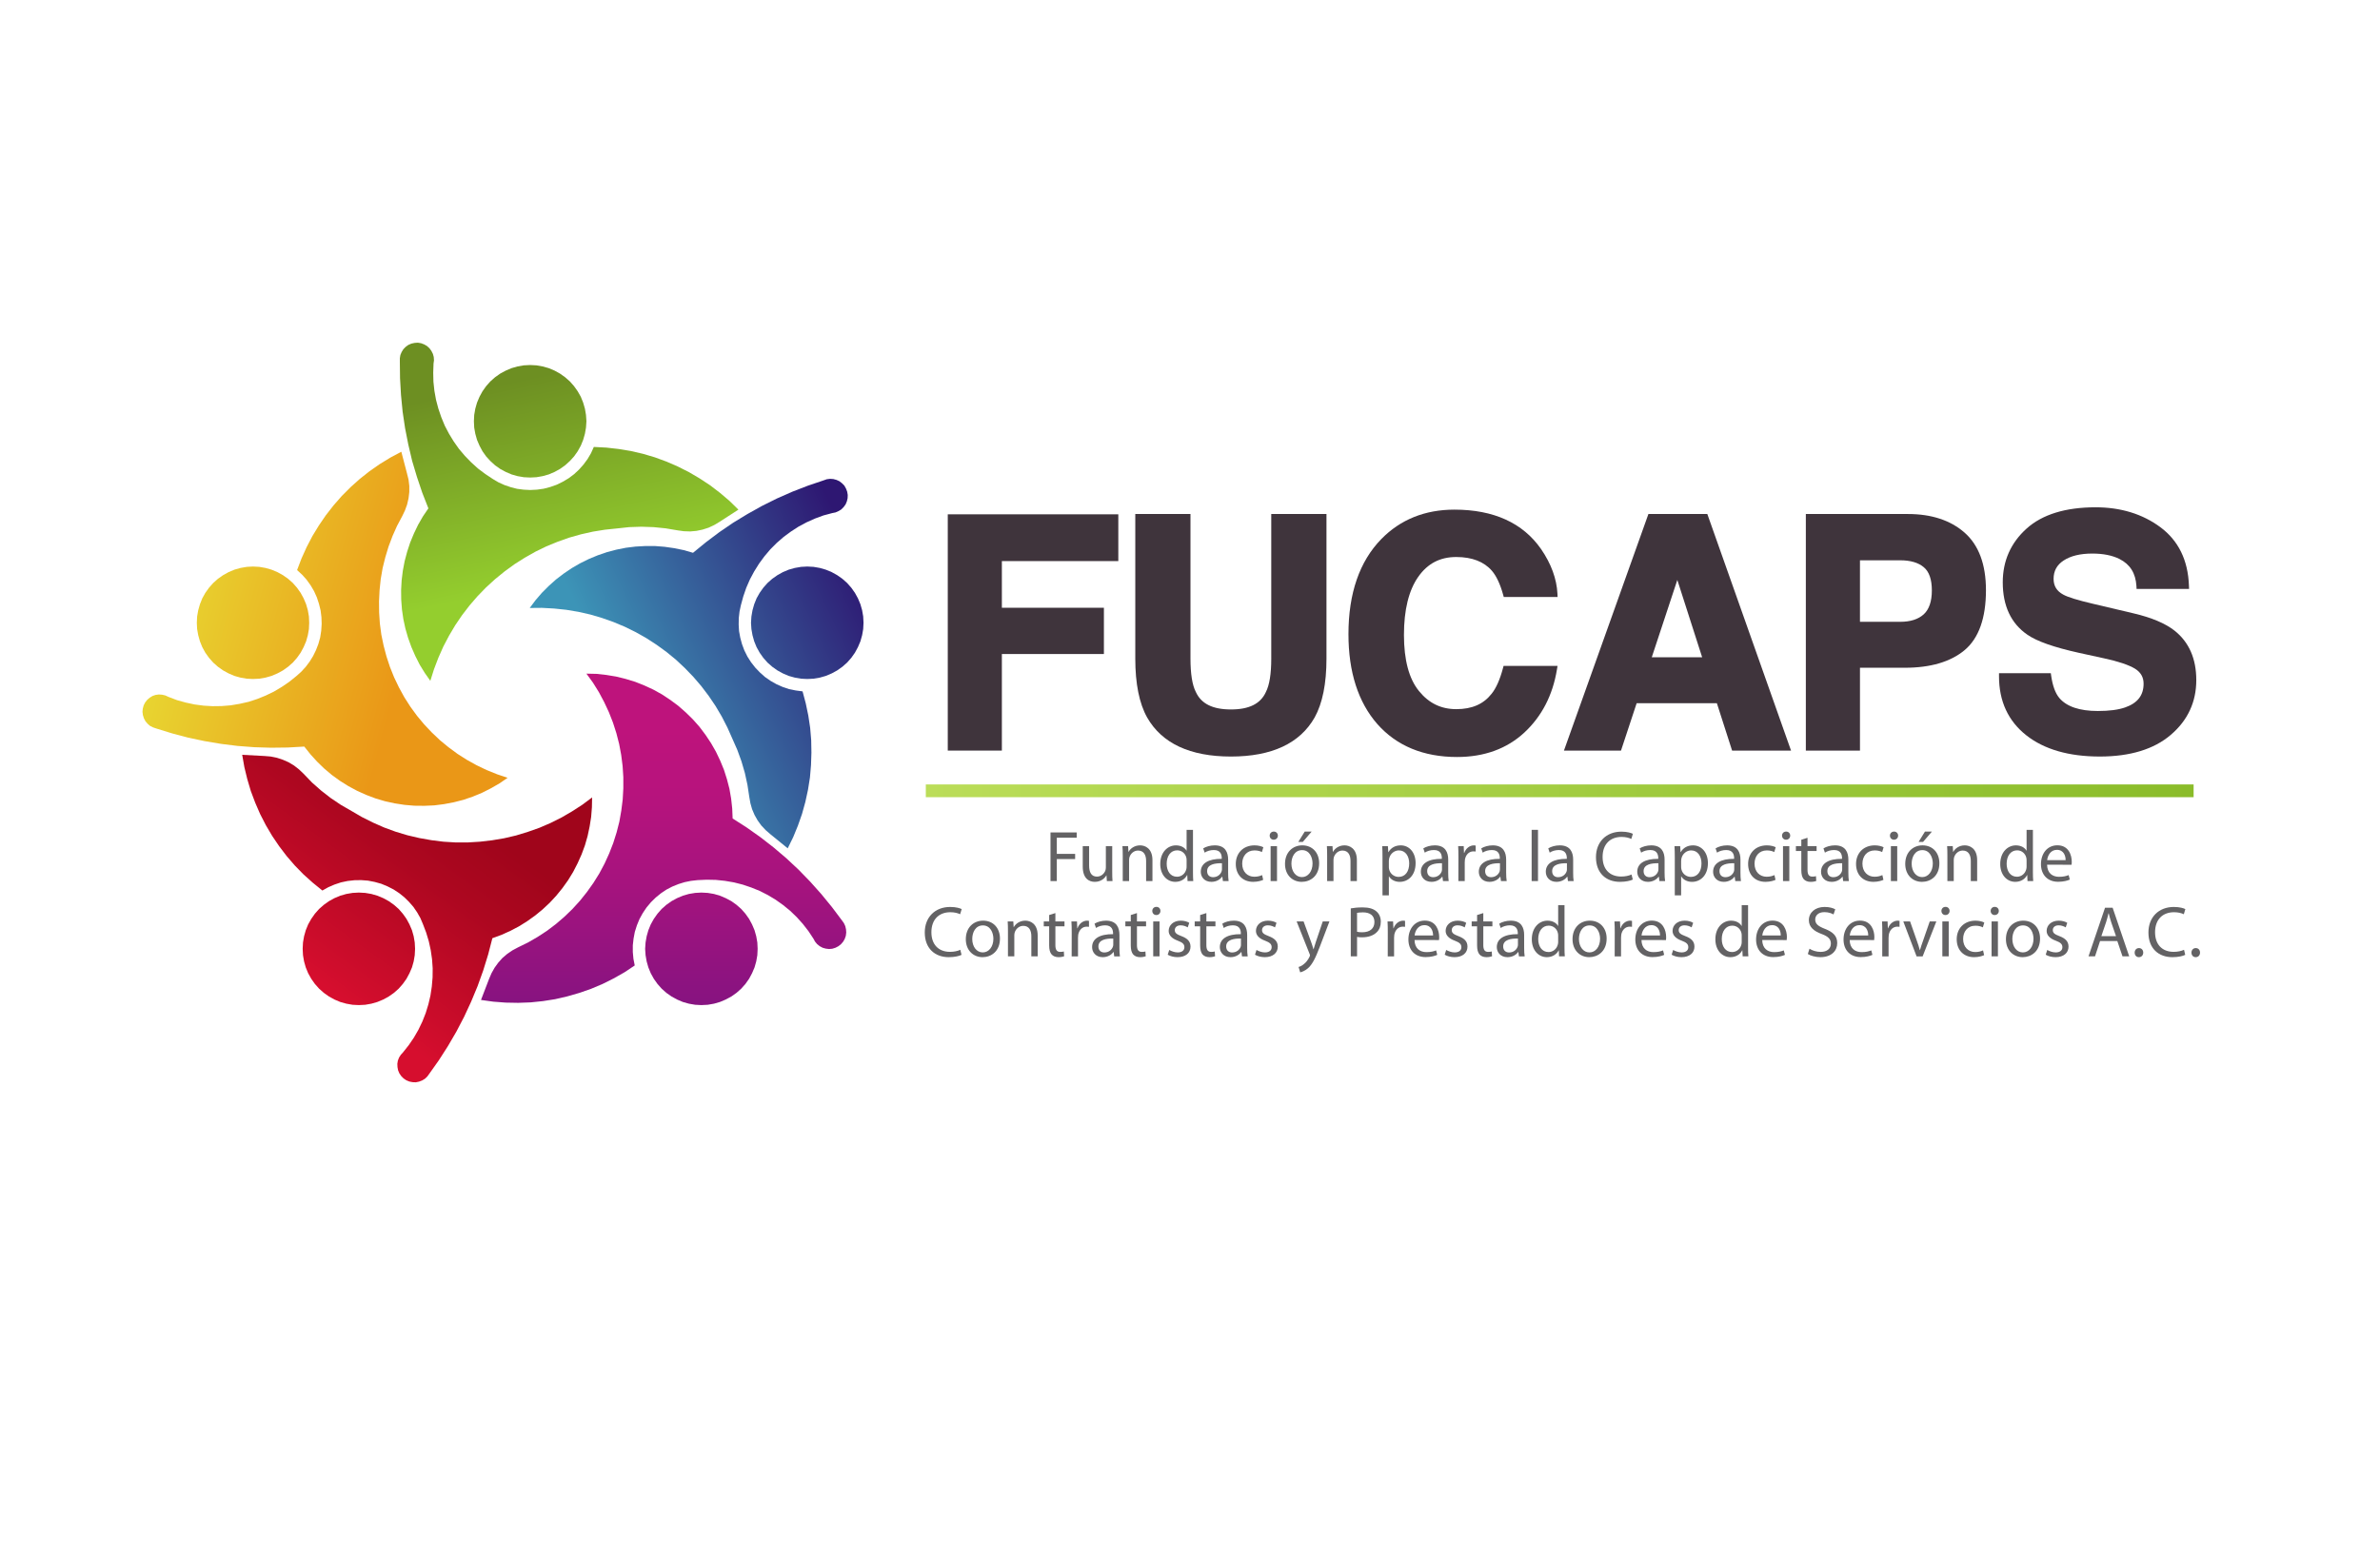
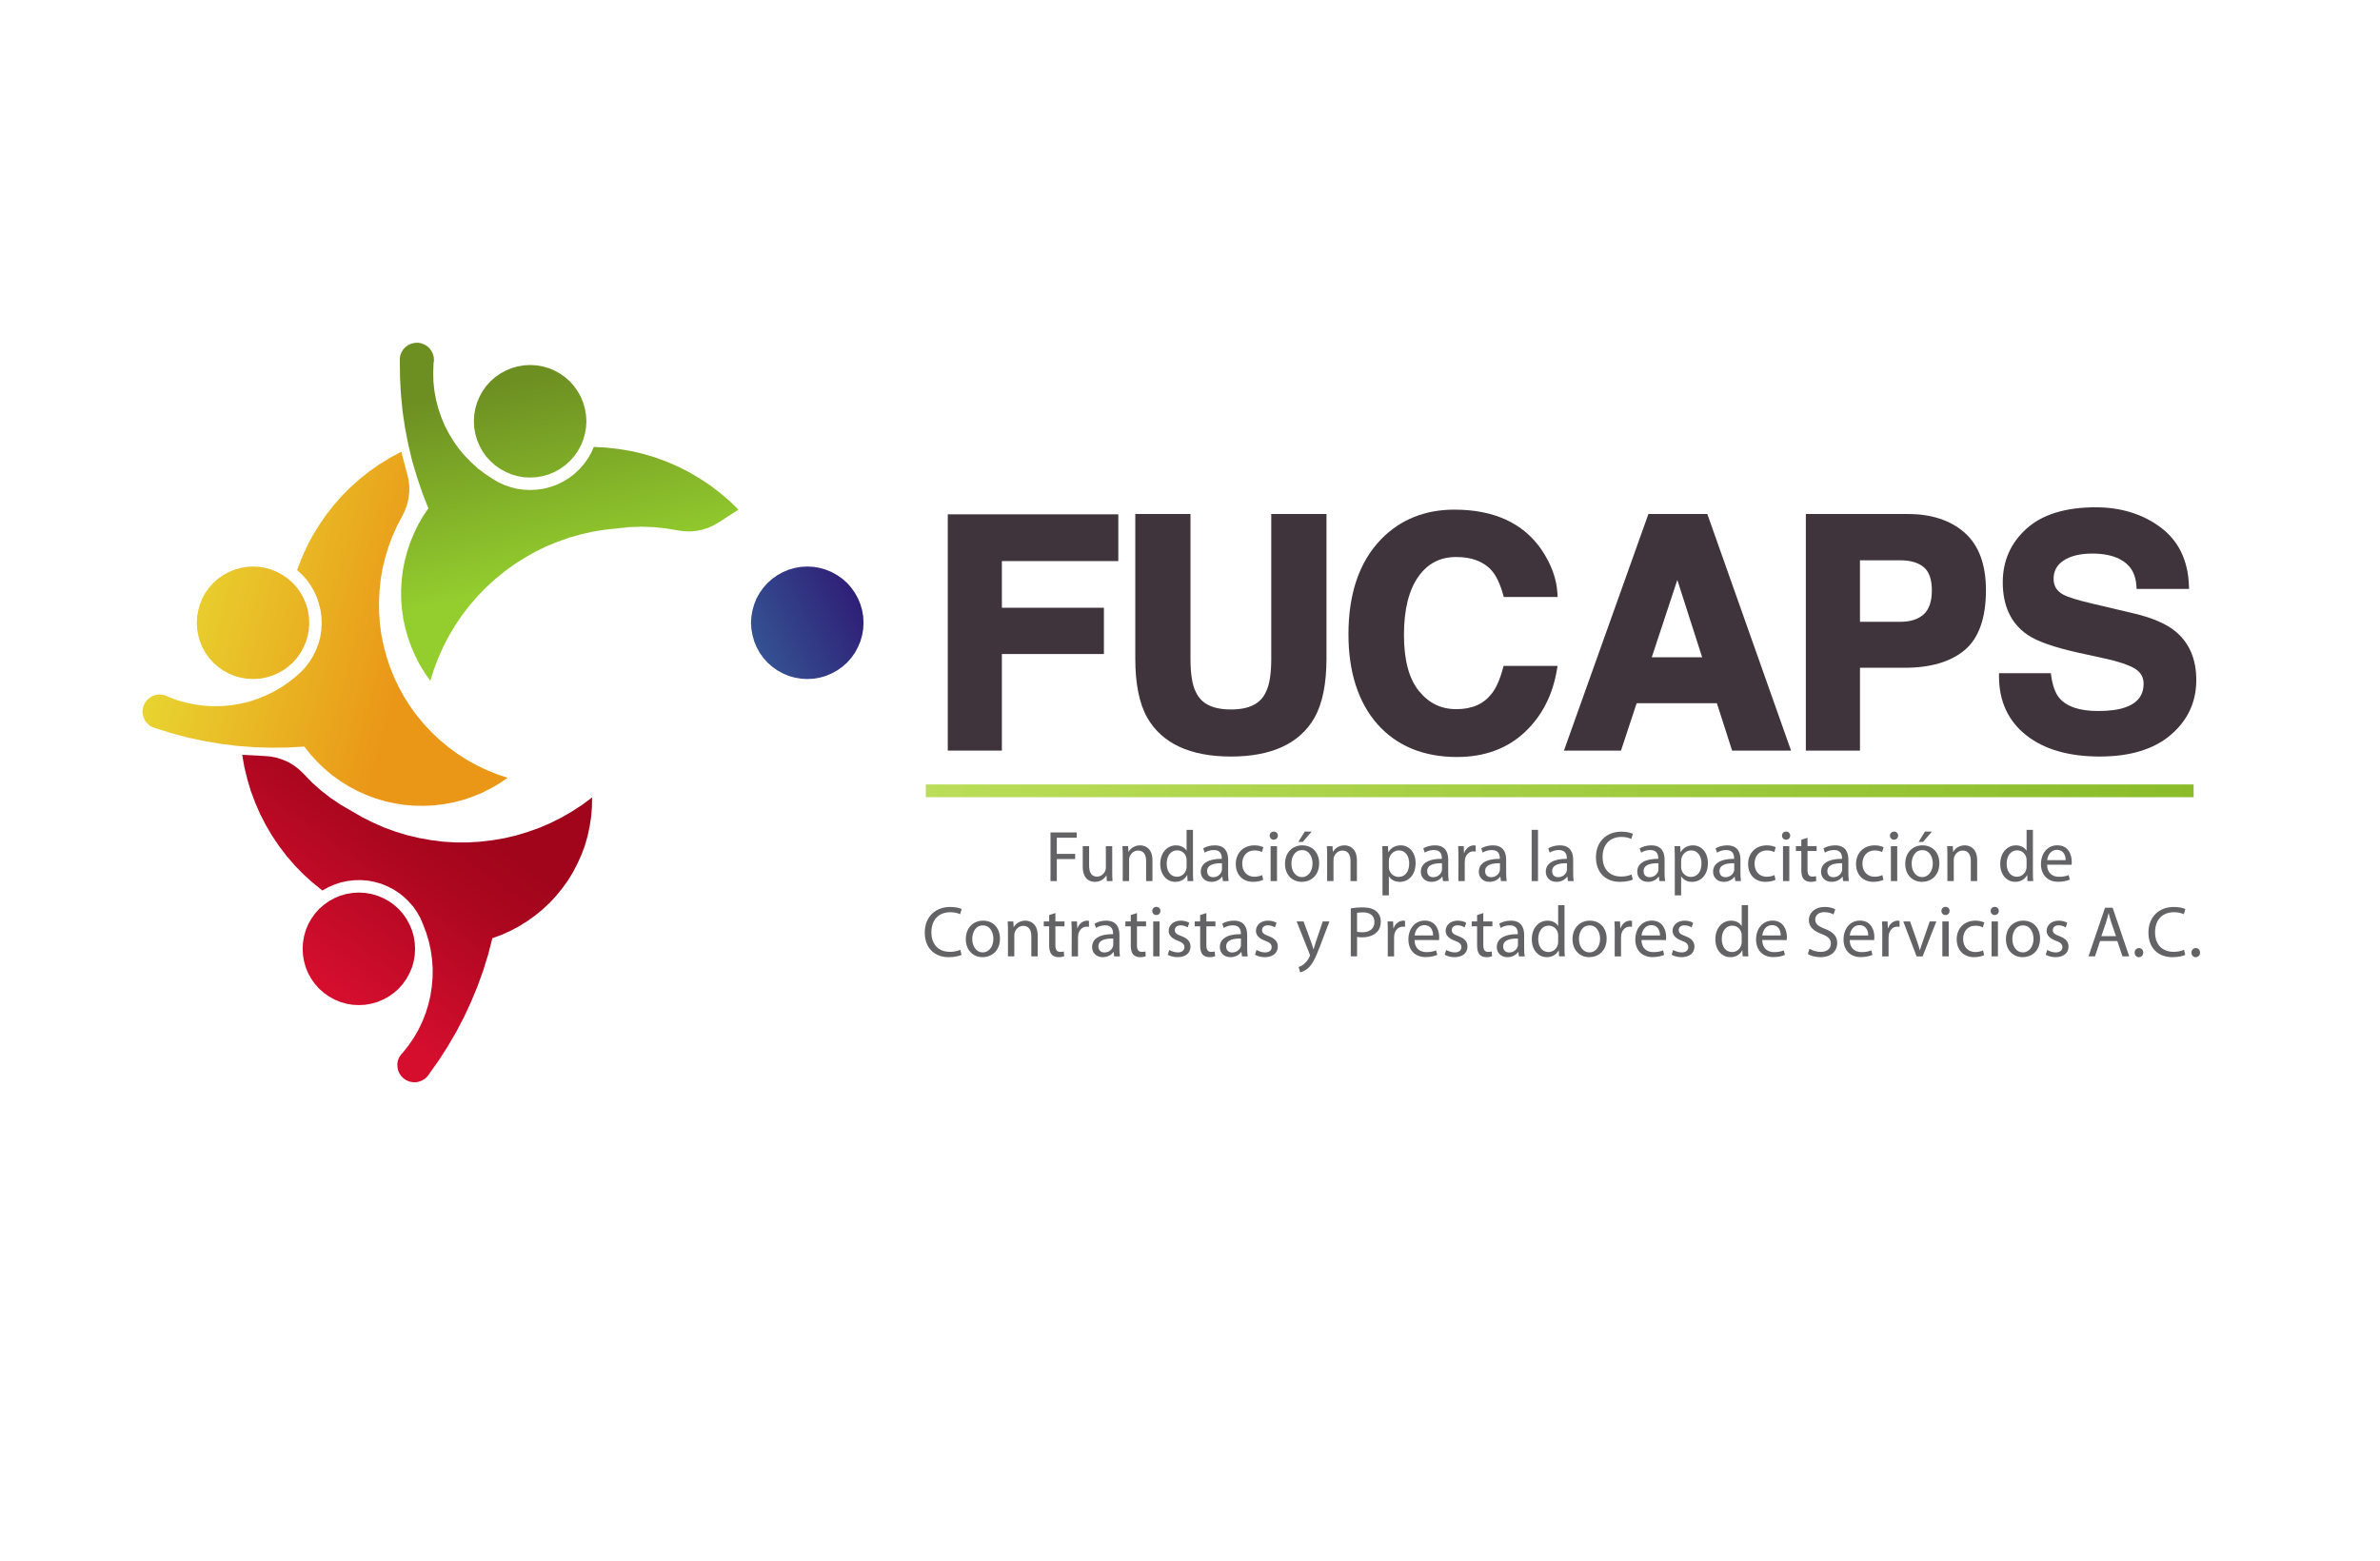
<svg xmlns="http://www.w3.org/2000/svg" xmlns:xlink="http://www.w3.org/1999/xlink" version="1.1" id="Capa_1" x="0px" y="0px" width="686px" height="450px" viewBox="0 0 686 450" enable-background="new 0 0 686 450" xml:space="preserve">
  <g>
    <defs>
      <polygon id="SVGID_1_" points="170.918,196.806 172.61,199.528 174.131,202.378 175.491,205.289 176.671,208.288 177.658,211.356     178.461,214.475 179.05,217.635 179.458,220.83 179.665,224.045 179.665,227.261 179.484,230.482 179.084,233.674     178.524,236.857 177.726,239.982 176.757,243.045 175.585,246.051 174.261,248.954 172.744,251.804 171.043,254.531     169.176,257.158 167.172,259.667 165.009,262.042 162.688,264.284 160.239,266.386 157.662,268.337 154.975,270.094     152.193,271.703 149.281,273.131 147.708,273.971 146.218,274.984 144.825,276.167 143.616,277.522 142.562,278.979     141.672,280.56 140.958,282.231 138.639,288.272 142.199,288.768 145.754,289.04 149.346,289.104 152.941,288.974     156.499,288.607 160.021,288.05 163.522,287.24 166.95,286.253 170.322,285.082 173.637,283.686 176.851,282.081 179.979,280.311     182.952,278.331 182.579,276.416 182.399,274.462 182.399,272.507 182.619,270.557 182.981,268.641 183.579,266.759     184.313,264.964 185.272,263.225 186.359,261.613 187.619,260.104 189.018,258.735 190.532,257.505 192.11,256.451     193.78,255.586 195.55,254.868 197.336,254.313 199.194,253.937 201.084,253.726 203.715,253.61 206.343,253.663 208.943,253.937     211.536,254.378 214.085,255.023 216.55,255.859 218.998,256.85 221.318,258.031 223.582,259.39 225.718,260.911 227.76,262.576     229.654,264.403 231.41,266.356 233.021,268.43 234.475,270.625 234.909,271.43 235.521,272.175 236.262,272.766 237.115,273.225     238.009,273.475 238.97,273.593 239.895,273.508 240.809,273.225 241.652,272.788 242.399,272.204 243.015,271.488     243.481,270.686 243.796,269.789 243.917,268.826 243.851,267.902 243.633,266.973 243.232,266.108 242.676,265.336     239.792,261.497 236.728,257.748 233.519,254.157 230.173,250.718 226.642,247.415 222.959,244.286 219.159,241.338     215.229,238.559 211.17,235.957 211.051,233.082 210.74,230.235 210.25,227.409 209.53,224.636 208.663,221.911 207.584,219.278     206.343,216.682 204.926,214.205 203.341,211.825 201.608,209.523 199.725,207.396 197.675,205.387 195.508,203.486     193.227,201.79 190.842,200.207 188.331,198.815 185.739,197.616 183.083,196.559 180.348,195.726 177.572,195.042     174.751,194.578 171.904,194.266 169.029,194.201   " />
    </defs>
    <clipPath id="SVGID_2_">
      <use xlink:href="#SVGID_1_" overflow="visible" />
    </clipPath>
    <linearGradient id="SVGID_3_" gradientUnits="userSpaceOnUse" x1="-23.358" y1="268.559" x2="-21.647" y2="268.559" gradientTransform="matrix(0 57.922 57.922 0 -15364.248 1563.308)">
      <stop offset="0" style="stop-color:#BE137C" />
      <stop offset="0.183" style="stop-color:#B7137D" />
      <stop offset="0.456" style="stop-color:#A5137E" />
      <stop offset="0.785" style="stop-color:#881380" />
      <stop offset="1" style="stop-color:#721381" />
    </linearGradient>
-     <rect x="138.639" y="194.201" clip-path="url(#SVGID_2_)" fill="url(#SVGID_3_)" width="105.278" height="94.902" />
  </g>
  <g>
    <defs>
      <polygon id="SVGID_4_" points="230.888,163.419 229.094,163.731 227.327,164.229 225.649,164.936 224.08,165.81 222.593,166.853     221.231,168.06 220.024,169.417 218.967,170.907 218.071,172.49 217.391,174.185 216.897,175.919 216.585,177.709     216.465,179.547 216.585,181.363 216.897,183.126 217.391,184.893 218.071,186.564 218.967,188.171 220.024,189.661     221.231,191.024 222.593,192.22 224.08,193.274 225.649,194.135 227.327,194.854 229.094,195.348 230.888,195.658     232.674,195.748 234.506,195.658 236.301,195.348 238.033,194.854 239.735,194.135 241.308,193.274 242.794,192.22     244.156,191.024 245.361,189.661 246.417,188.171 247.286,186.564 247.996,184.893 248.494,183.126 248.803,181.363     248.896,179.547 248.803,177.709 248.494,175.919 247.996,174.185 247.286,172.49 246.417,170.907 245.361,169.417     244.156,168.06 242.794,166.853 241.308,165.81 239.735,164.936 238.033,164.229 236.301,163.731 234.506,163.419     232.674,163.323   " />
    </defs>
    <clipPath id="SVGID_5_">
      <use xlink:href="#SVGID_4_" overflow="visible" />
    </clipPath>
    <linearGradient id="SVGID_6_" gradientUnits="userSpaceOnUse" x1="-25.734" y1="263.266" x2="-24.023" y2="263.266" gradientTransform="matrix(41.749 -19.977 -19.977 -41.749 6513.998 10681.523)">
      <stop offset="0" style="stop-color:#3C94B7" />
      <stop offset="1" style="stop-color:#2E1772" />
    </linearGradient>
    <polygon clip-path="url(#SVGID_5_)" fill="url(#SVGID_6_)" points="203.841,169.363 242.854,150.696 261.521,189.707    222.507,208.376  " />
  </g>
  <g>
    <defs>
      <polygon id="SVGID_7_" points="112.526,131.911 109.453,133.794 106.519,135.841 103.699,138.071 101.043,140.448 98.505,142.993     96.153,145.683 93.93,148.53 91.917,151.475 90.049,154.531 88.384,157.726 86.903,161.004 85.629,164.346 87.083,165.682     88.384,167.133 89.537,168.75 90.516,170.41 91.329,172.213 91.936,174.065 92.41,175.98 92.651,177.929 92.716,179.875     92.589,181.832 92.287,183.779 91.757,185.667 91.074,187.431 90.243,189.13 89.25,190.738 88.11,192.254 86.834,193.645     85.413,194.915 83.37,196.559 81.205,198.038 78.948,199.378 76.586,200.52 74.148,201.507 71.679,202.317 69.105,202.897     66.503,203.336 63.904,203.548 61.271,203.582 58.684,203.43 56.079,203.084 53.51,202.533 50.97,201.823 48.53,200.893     47.659,200.489 46.732,200.273 45.801,200.207 44.839,200.335 43.95,200.643 43.143,201.141 42.427,201.76 41.844,202.501     41.415,203.336 41.162,204.266 41.067,205.19 41.188,206.152 41.473,207.055 41.901,207.891 42.525,208.629 43.228,209.251     44.075,209.683 44.968,209.993 49.58,211.417 54.223,212.651 58.924,213.643 63.684,214.446 68.456,215.04 73.28,215.408     78.074,215.557 82.91,215.498 87.702,215.227 89.502,217.479 91.417,219.586 93.457,221.564 95.657,223.417 97.979,225.099     100.391,226.612 102.924,227.975 105.525,229.149 108.227,230.17 110.938,230.977 113.753,231.595 116.572,232.031     119.42,232.276 122.295,232.305 125.148,232.181 127.995,231.82 130.812,231.284 133.57,230.578 136.29,229.648 138.915,228.563     141.493,227.261 143.965,225.84 146.315,224.23 143.278,223.21 140.272,221.997 137.364,220.604 134.586,219.058 131.864,217.328     129.263,215.408 126.789,213.372 124.436,211.135 122.242,208.807 120.191,206.344 118.288,203.735 116.549,201.015 115,198.195     113.606,195.287 112.4,192.287 111.4,189.255 110.572,186.129 109.917,182.972 109.492,179.786 109.278,176.57 109.246,173.359     109.406,170.138 109.737,166.951 110.287,163.763 111.065,160.635 111.994,157.571 113.14,154.531 114.433,151.625     115.959,148.75 116.73,147.137 117.347,145.438 117.756,143.668 117.973,141.871 117.973,140.053 117.756,138.258 117.314,136.49     115.678,130.236   " />
    </defs>
    <clipPath id="SVGID_8_">
      <use xlink:href="#SVGID_7_" overflow="visible" />
    </clipPath>
    <linearGradient id="SVGID_9_" gradientUnits="userSpaceOnUse" x1="-24.4" y1="263.981" x2="-22.69" y2="263.981" gradientTransform="matrix(39.486 10.545 10.545 -39.486 -1770.693 10850.44)">
      <stop offset="0" style="stop-color:#E8D531" />
      <stop offset="1" style="stop-color:#EA9717" />
    </linearGradient>
    <polygon clip-path="url(#SVGID_8_)" fill="url(#SVGID_9_)" points="48.074,104.001 171.758,137.031 139.31,258.54 15.625,225.51     " />
  </g>
  <g>
    <defs>
      <polygon id="SVGID_10_" points="150.987,105.323 149.192,105.635 147.453,106.13 145.787,106.836 144.179,107.704     142.689,108.758 141.332,109.963 140.119,111.328 139.064,112.817 138.206,114.391 137.491,116.091 136.997,117.826     136.682,119.625 136.594,121.452 136.682,123.273 136.997,125.036 137.491,126.802 138.206,128.473 139.064,130.082     140.119,131.573 141.332,132.9 142.689,134.135 144.179,135.191 145.787,136.058 147.453,136.772 149.192,137.266     150.987,137.575 152.815,137.665 154.605,137.575 156.394,137.266 158.161,136.772 159.84,136.058 161.412,135.191     162.895,134.135 164.262,132.9 165.466,131.573 166.521,130.082 167.413,128.473 168.095,126.802 168.597,125.036     168.904,123.273 169.029,121.452 168.904,119.625 168.597,117.826 168.095,116.091 167.413,114.391 166.521,112.817     165.466,111.328 164.262,109.963 162.895,108.758 161.412,107.704 159.84,106.836 158.161,106.13 156.394,105.635     154.605,105.323 152.815,105.23   " />
    </defs>
    <clipPath id="SVGID_11_">
      <use xlink:href="#SVGID_10_" overflow="visible" />
    </clipPath>
    <linearGradient id="SVGID_12_" gradientUnits="userSpaceOnUse" x1="-30.312" y1="265.594" x2="-28.601" y2="265.594" gradientTransform="matrix(-7.182 -33.666 -33.666 7.182 8886.219 -2760.943)">
      <stop offset="0" style="stop-color:#94CE2E" />
      <stop offset="1" style="stop-color:#6D8F22" />
    </linearGradient>
    <polygon clip-path="url(#SVGID_11_)" fill="url(#SVGID_12_)" points="138.006,144.284 129.976,106.643 167.617,98.613    175.648,136.255  " />
  </g>
  <g>
    <defs>
      <polygon id="SVGID_13_" points="200.375,257.414 198.567,257.715 196.814,258.218 195.146,258.928 193.566,259.787     192.071,260.844 190.714,262.042 189.506,263.414 188.454,264.903 187.565,266.503 186.88,268.178 186.387,269.919     186.075,271.703 185.95,273.532 186.075,275.358 186.387,277.16 186.88,278.893 187.565,280.56 188.454,282.171 189.506,283.657     190.714,285.019 192.071,286.228 193.566,287.278 195.146,288.142 196.814,288.854 198.567,289.352 200.375,289.665     202.166,289.756 203.992,289.665 205.789,289.352 207.518,288.854 209.188,288.142 210.804,287.278 212.283,286.228     213.648,285.019 214.857,283.657 215.911,282.171 216.774,280.56 217.484,278.893 217.977,277.16 218.291,275.358     218.378,273.532 218.291,271.703 217.977,269.919 217.484,268.178 216.774,266.503 215.911,264.903 214.857,263.414     213.648,262.042 212.283,260.844 210.804,259.787 209.188,258.928 207.518,258.218 205.789,257.715 203.992,257.414     202.166,257.315   " />
    </defs>
    <clipPath id="SVGID_14_">
      <use xlink:href="#SVGID_13_" overflow="visible" />
    </clipPath>
    <linearGradient id="SVGID_15_" gradientUnits="userSpaceOnUse" x1="-23.356" y1="268.637" x2="-21.645" y2="268.637" gradientTransform="matrix(0 57.897 57.897 0 -15351.03 1562.643)">
      <stop offset="0" style="stop-color:#BE137C" />
      <stop offset="0.183" style="stop-color:#B7137D" />
      <stop offset="0.456" style="stop-color:#A5137E" />
      <stop offset="0.785" style="stop-color:#881380" />
      <stop offset="1" style="stop-color:#721381" />
    </linearGradient>
-     <rect x="185.95" y="257.315" clip-path="url(#SVGID_14_)" fill="url(#SVGID_15_)" width="32.428" height="32.44" />
  </g>
  <g>
    <defs>
      <polygon id="SVGID_16_" points="101.625,257.414 99.838,257.715 98.067,258.218 96.391,258.928 94.823,259.787 93.343,260.844     91.977,262.042 90.763,263.414 89.716,264.903 88.816,266.503 88.132,268.178 87.641,269.919 87.333,271.703 87.241,273.532     87.333,275.358 87.641,277.16 88.132,278.893 88.816,280.56 89.716,282.171 90.763,283.657 91.977,285.019 93.343,286.228     94.823,287.278 96.391,288.142 98.067,288.854 99.838,289.352 101.625,289.665 103.419,289.756 105.252,289.665 107.04,289.352     108.774,288.854 110.48,288.142 112.054,287.278 113.547,286.228 114.91,285.019 116.108,283.657 117.167,282.171 118.031,280.56     118.747,278.893 119.24,277.16 119.543,275.358 119.637,273.532 119.543,271.703 119.24,269.919 118.747,268.178 118.031,266.503     117.167,264.903 116.108,263.414 114.91,262.042 113.547,260.844 112.054,259.787 110.48,258.928 108.774,258.218 107.04,257.715     105.252,257.414 103.419,257.315   " />
    </defs>
    <clipPath id="SVGID_17_">
      <use xlink:href="#SVGID_16_" overflow="visible" />
    </clipPath>
    <linearGradient id="SVGID_18_" gradientUnits="userSpaceOnUse" x1="-29.226" y1="262.994" x2="-27.516" y2="262.994" gradientTransform="matrix(21.76 -30.06 -30.06 -21.76 8636.582 5129.49)">
      <stop offset="0" style="stop-color:#D60E2E" />
      <stop offset="0.103" style="stop-color:#CF0D2C" />
      <stop offset="0.679" style="stop-color:#AD0720" />
      <stop offset="1" style="stop-color:#A0051B" />
    </linearGradient>
    <polygon clip-path="url(#SVGID_17_)" fill="url(#SVGID_18_)" points="71.832,278.604 98.38,241.929 135.046,268.471    108.499,305.146  " />
  </g>
  <g>
    <defs>
-       <polygon id="SVGID_19_" points="238.309,138.158 237.411,138.475 232.866,140.016 228.377,141.752 223.949,143.703     219.652,145.843 215.444,148.19 211.324,150.696 207.336,153.417 203.503,156.301 199.753,159.365 197.067,158.593     194.335,158.032 191.549,157.632 188.767,157.412 185.987,157.412 183.173,157.571 180.411,157.911 177.658,158.459     174.939,159.18 172.308,160.079 169.704,161.159 167.203,162.396 164.796,163.787 162.47,165.362 160.239,167.068     158.161,168.931 156.184,170.907 154.347,173.044 152.687,175.27 156.184,175.238 159.715,175.429 163.214,175.797     166.703,176.381 170.138,177.156 173.51,178.15 176.824,179.32 180.078,180.682 183.224,182.229 186.293,183.963 189.264,185.888     192.11,187.957 194.831,190.184 197.4,192.591 199.849,195.128 202.135,197.795 204.27,200.612 206.257,203.548 208.047,206.588     209.653,209.711 211.083,212.931 212.505,216.15 213.709,219.461 214.695,222.837 215.444,226.278 215.968,229.734     216.287,231.542 216.774,233.265 217.484,234.938 218.378,236.519 219.431,237.974 220.674,239.299 222.031,240.478     227.047,244.562 228.627,241.338 229.981,238.036 231.167,234.661 232.128,231.194 232.888,227.698 233.455,224.14     233.761,220.571 233.881,216.984 233.817,213.397 233.519,209.83 232.982,206.284 232.251,202.777 231.327,199.313     229.367,199.054 227.446,198.666 225.59,198.038 223.789,197.238 222.099,196.279 220.488,195.161 219.032,193.865     217.675,192.446 216.465,190.896 215.419,189.255 214.543,187.496 213.86,185.667 213.371,183.841 213.021,181.951     212.911,180.064 212.943,178.181 213.157,176.292 213.551,174.469 214.244,171.931 215.098,169.454 216.15,167.04     217.391,164.724 218.789,162.485 220.331,160.384 222.031,158.375 223.888,156.511 225.873,154.787 227.974,153.237     230.173,151.813 232.494,150.574 234.909,149.49 237.352,148.591 239.895,147.911 240.809,147.73 241.68,147.353 242.488,146.867     243.169,146.183 243.729,145.406 244.098,144.539 244.314,143.608 244.35,142.683 244.184,141.726 243.851,140.855     243.387,140.016 242.731,139.343 241.97,138.745 241.122,138.354 240.198,138.105 239.269,138.038   " />
-     </defs>
+       </defs>
    <clipPath id="SVGID_20_">
      <use xlink:href="#SVGID_19_" overflow="visible" />
    </clipPath>
    <linearGradient id="SVGID_21_" gradientUnits="userSpaceOnUse" x1="-25.733" y1="263.3" x2="-24.023" y2="263.3" gradientTransform="matrix(41.736 -19.971 -19.971 -41.736 6511.006 10676.138)">
      <stop offset="0" style="stop-color:#3C94B7" />
      <stop offset="1" style="stop-color:#2E1772" />
    </linearGradient>
-     <polygon clip-path="url(#SVGID_20_)" fill="url(#SVGID_21_)" points="111.211,157.884 227.271,102.35 285.824,224.718    169.763,280.252  " />
  </g>
  <g>
    <defs>
      <polygon id="SVGID_22_" points="69.813,217.605 70.432,221.14 71.272,224.597 72.293,228.037 73.564,231.412 74.987,234.696     76.624,237.878 78.447,240.975 80.462,243.947 82.629,246.794 84.982,249.521 87.489,252.089 90.146,254.471 92.923,256.729     94.63,255.771 96.427,254.999 98.288,254.378 100.2,253.974 102.155,253.757 104.103,253.726 106.083,253.876 107.999,254.251     109.887,254.777 111.691,255.526 113.448,256.422 115.092,257.505 116.549,258.679 117.905,260.013 119.143,261.434     120.229,263.015 121.156,264.646 121.898,266.386 122.828,268.826 123.598,271.372 124.155,273.94 124.53,276.534     124.713,279.136 124.686,281.771 124.462,284.396 124.069,287.001 123.475,289.536 122.706,292.044 121.743,294.488     120.598,296.872 119.292,299.135 117.815,301.302 116.172,303.377 115.557,304.051 115.028,304.86 114.679,305.757     114.527,306.68 114.571,307.643 114.747,308.573 115.117,309.442 115.647,310.214 116.321,310.893 117.101,311.421     117.997,311.797 118.928,311.977 119.858,312.012 120.777,311.825 121.676,311.48 122.488,310.985 123.16,310.344     123.729,309.563 126.509,305.634 129.108,301.578 131.549,297.395 133.777,293.126 135.797,288.768 137.648,284.311     139.285,279.759 140.711,275.141 141.918,270.474 144.545,269.511 147.08,268.363 149.557,267.07 151.947,265.577     154.234,263.945 156.394,262.173 158.445,260.259 160.335,258.218 162.096,256.051 163.741,253.757 165.197,251.374     166.488,248.866 167.628,246.325 168.597,243.705 169.37,241.007 169.957,238.247 170.391,235.496 170.611,232.715     170.663,229.891 167.85,231.994 164.875,233.918 161.854,235.674 158.684,237.258 155.441,238.657 152.126,239.823     148.759,240.853 145.323,241.656 141.859,242.24 138.361,242.649 134.83,242.863 131.303,242.863 127.804,242.649     124.315,242.211 120.844,241.594 117.414,240.789 114.037,239.771 110.727,238.559 107.506,237.138 104.349,235.563     101.317,233.795 98.254,232.031 95.35,230.081 92.557,227.911 89.929,225.591 87.489,223.049 86.188,221.813 84.756,220.695     83.217,219.765 81.547,219.032 79.848,218.469 78.047,218.098 76.251,217.946 69.815,217.602   " />
    </defs>
    <clipPath id="SVGID_23_">
      <use xlink:href="#SVGID_22_" overflow="visible" />
    </clipPath>
    <linearGradient id="SVGID_24_" gradientUnits="userSpaceOnUse" x1="-29.226" y1="262.898" x2="-27.516" y2="262.898" gradientTransform="matrix(21.76 -30.06 -30.06 -21.76 8640.56 5132.346)">
      <stop offset="0" style="stop-color:#D60E2E" />
      <stop offset="0.103" style="stop-color:#CF0D2C" />
      <stop offset="0.679" style="stop-color:#AD0720" />
      <stop offset="1" style="stop-color:#A0051B" />
    </linearGradient>
    <polygon clip-path="url(#SVGID_23_)" fill="url(#SVGID_24_)" points="24.97,279.551 104.489,169.699 215.506,250.063    135.988,359.913  " />
  </g>
  <g>
    <defs>
      <polygon id="SVGID_25_" points="119.481,98.858 118.555,99.065 117.688,99.441 116.915,100.003 116.261,100.68 115.767,101.482     115.401,102.35 115.249,103.279 115.249,104.238 115.307,109.069 115.581,113.864 116.049,118.67 116.757,123.434     117.688,128.163 118.797,132.871 120.175,137.479 121.715,142.054 123.475,146.552 121.898,148.877 120.501,151.313     119.292,153.831 118.222,156.42 117.347,159.088 116.632,161.783 116.108,164.539 115.767,167.314 115.615,170.104     115.647,172.922 115.857,175.702 116.261,178.492 116.851,181.212 117.631,183.904 118.589,186.564 119.7,189.097     120.968,191.607 122.428,193.988 124.036,196.279 125.089,192.938 126.348,189.634 127.778,186.406 129.417,183.283     131.217,180.243 133.191,177.339 135.324,174.562 137.648,171.87 140.084,169.356 142.689,166.979 145.413,164.758     148.263,162.68 151.234,160.791 154.297,159.06 157.482,157.505 160.728,156.18 164.041,155.002 167.449,154.038 170.884,153.267     174.352,152.707 177.878,152.34 181.345,151.964 184.868,151.847 188.373,151.964 191.859,152.311 195.328,152.898     197.12,153.146 198.954,153.206 200.749,153.048 202.496,152.68 204.235,152.124 205.882,151.348 207.43,150.421 212.838,146.92     210.277,144.417 207.55,142.099 204.707,139.925 201.708,137.946 198.612,136.124 195.42,134.514 192.137,133.084     188.767,131.847 185.332,130.831 181.833,130.02 178.301,129.438 174.751,129.034 171.16,128.848 170.357,130.637 169.37,132.313     168.19,133.916 166.89,135.378 165.466,136.704 163.899,137.877 162.215,138.879 160.454,139.741 158.592,140.396     156.709,140.889 154.757,141.165 152.815,141.259 150.928,141.165 149.033,140.917 147.206,140.448 145.413,139.836     143.682,139.058 142.072,138.105 139.874,136.645 137.771,135.069 135.825,133.301 133.996,131.418 132.29,129.406     130.779,127.268 129.417,125.036 128.204,122.724 127.189,120.269 126.348,117.797 125.675,115.256 125.208,112.656     124.929,110.054 124.869,107.43 124.961,104.8 125.089,103.873 125.021,102.906 124.773,102.008 124.335,101.145 123.783,100.399     123.075,99.752 122.267,99.287 121.375,98.949 120.441,98.791   " />
    </defs>
    <clipPath id="SVGID_26_">
      <use xlink:href="#SVGID_25_" overflow="visible" />
    </clipPath>
    <linearGradient id="SVGID_27_" gradientUnits="userSpaceOnUse" x1="-30.313" y1="265.527" x2="-28.603" y2="265.527" gradientTransform="matrix(-7.18 -33.657 -33.657 7.18 8887.133 -2760.858)">
      <stop offset="0" style="stop-color:#94CE2E" />
      <stop offset="1" style="stop-color:#6D8F22" />
    </linearGradient>
    <polygon clip-path="url(#SVGID_26_)" fill="url(#SVGID_27_)" points="119.496,216.192 95.356,103.035 208.59,78.88    232.729,192.036  " />
  </g>
  <g>
    <defs>
      <polygon id="SVGID_28_" points="71.122,163.419 69.319,163.731 67.557,164.229 65.885,164.936 64.309,165.81 62.821,166.853     61.465,168.06 60.257,169.417 59.19,170.907 58.306,172.49 57.631,174.185 57.137,175.919 56.819,177.709 56.73,179.547     56.819,181.363 57.137,183.126 57.631,184.893 58.306,186.564 59.19,188.171 60.257,189.661 61.465,191.024 62.821,192.22     64.309,193.274 65.885,194.135 67.557,194.854 69.319,195.348 71.122,195.658 72.915,195.748 74.731,195.658 76.53,195.348     78.264,194.854 79.961,194.135 81.547,193.274 83.031,192.22 84.396,191.024 85.591,189.661 86.65,188.171 87.515,186.564     88.23,184.893 88.729,183.126 89.042,181.363 89.123,179.547 89.042,177.709 88.729,175.919 88.23,174.185 87.515,172.49     86.65,170.907 85.591,169.417 84.396,168.06 83.031,166.853 81.547,165.81 79.961,164.936 78.264,164.229 76.53,163.731     74.731,163.419 72.915,163.323   " />
    </defs>
    <clipPath id="SVGID_29_">
      <use xlink:href="#SVGID_28_" overflow="visible" />
    </clipPath>
    <linearGradient id="SVGID_30_" gradientUnits="userSpaceOnUse" x1="-24.402" y1="263.943" x2="-22.692" y2="263.943" gradientTransform="matrix(39.486 10.545 10.545 -39.486 -1771.338 10852.497)">
      <stop offset="0" style="stop-color:#E8D531" />
      <stop offset="1" style="stop-color:#EA9717" />
    </linearGradient>
    <polygon clip-path="url(#SVGID_29_)" fill="url(#SVGID_30_)" points="58.886,155.248 97.206,165.481 86.967,203.821 48.647,193.59     " />
  </g>
  <polygon fill="#636264" points="302.793,239.982 310.342,239.982 310.342,241.501 304.611,241.501 304.611,246.163 309.893,246.163   309.893,247.656 304.611,247.656 304.611,254.003 302.793,254.003 " />
  <g>
    <defs>
      <rect id="SVGID_31_" x="-26" y="-158.197" width="727.197" height="727.197" />
    </defs>
    <clipPath id="SVGID_32_">
      <use xlink:href="#SVGID_31_" overflow="visible" />
    </clipPath>
-     <path clip-path="url(#SVGID_32_)" fill="#636264" d="M320.582,251.255c0,1.041,0.013,1.96,0.08,2.748h-1.628l-0.106-1.648h-0.039   c-0.446,0.812-1.537,1.869-3.333,1.869c-1.575,0-3.469-0.888-3.469-4.4v-5.89h1.834v5.555c0,1.918,0.6,3.224,2.247,3.224   c1.226,0,2.073-0.852,2.418-1.685c0.089-0.249,0.162-0.583,0.162-0.938v-6.156h1.834V251.255z" />
+     <path clip-path="url(#SVGID_32_)" fill="#636264" d="M320.582,251.255c0,1.041,0.013,1.96,0.08,2.748h-1.628l-0.106-1.648h-0.039   c-0.446,0.812-1.537,1.869-3.333,1.869c-1.575,0-3.469-0.888-3.469-4.4v-5.89h1.834v5.555c0,1.918,0.6,3.224,2.247,3.224   c1.226,0,2.073-0.852,2.418-1.685c0.089-0.249,0.162-0.583,0.162-0.938v-6.156h1.834V251.255" />
    <path clip-path="url(#SVGID_32_)" fill="#636264" d="M323.616,246.652c0-1.059-0.021-1.887-0.09-2.72h1.629l0.101,1.643h0.043   c0.504-0.933,1.658-1.87,3.335-1.87c1.391,0,3.544,0.837,3.544,4.278v6.021h-1.826v-5.81c0-1.62-0.607-2.992-2.328-2.992   c-1.19,0-2.127,0.854-2.452,1.87c-0.081,0.231-0.125,0.566-0.125,0.854v6.077h-1.83V246.652z" />
    <path clip-path="url(#SVGID_32_)" fill="#636264" d="M343.86,239.232v12.174c0,0.89,0.02,1.909,0.078,2.597h-1.646l-0.081-1.743   h-0.041c-0.564,1.122-1.764,1.964-3.412,1.964c-2.426,0-4.329-2.051-4.329-5.109c-0.015-3.372,2.082-5.408,4.517-5.408   c1.56,0,2.6,0.727,3.041,1.518h0.033v-5.991H343.86z M342.02,248.028c0-0.247-0.013-0.54-0.079-0.785   c-0.265-1.143-1.262-2.102-2.641-2.102c-1.901,0-3.021,1.665-3.021,3.864c0,2.062,1.022,3.747,2.98,3.747   c1.229,0,2.347-0.829,2.682-2.183c0.066-0.255,0.079-0.507,0.079-0.792V248.028z" />
    <path clip-path="url(#SVGID_32_)" fill="#636264" d="M353.992,251.591c0,0.873,0.036,1.728,0.136,2.414h-1.643l-0.164-1.269h-0.066   c-0.542,0.789-1.634,1.489-3.077,1.489c-2.033,0-3.07-1.427-3.07-2.888c0-2.435,2.159-3.765,6.044-3.747v-0.203   c0-0.831-0.218-2.35-2.284-2.332c-0.956,0-1.934,0.271-2.641,0.748l-0.42-1.232c0.84-0.516,2.067-0.866,3.326-0.866   c3.106,0,3.859,2.099,3.859,4.117V251.591z M352.208,248.864c-2.011-0.042-4.274,0.311-4.274,2.266   c0,1.208,0.794,1.753,1.708,1.753c1.332,0,2.182-0.839,2.466-1.688c0.07-0.191,0.101-0.393,0.101-0.583V248.864z" />
    <path clip-path="url(#SVGID_32_)" fill="#636264" d="M364.096,253.647c-0.482,0.229-1.529,0.576-2.887,0.576   c-3.033,0-5.012-2.051-5.012-5.157c0-3.092,2.118-5.36,5.402-5.36c1.08,0,2.037,0.271,2.543,0.541l-0.414,1.396   c-0.442-0.23-1.125-0.479-2.129-0.479c-2.308,0-3.551,1.726-3.551,3.823c0,2.336,1.492,3.767,3.494,3.767   c1.033,0,1.72-0.249,2.246-0.478L364.096,253.647z" />
    <path clip-path="url(#SVGID_32_)" fill="#636264" d="M367.118,242.078c-0.696,0-1.15-0.535-1.15-1.181   c0-0.645,0.481-1.163,1.196-1.163c0.7,0,1.159,0.519,1.159,1.163c0,0.646-0.459,1.181-1.188,1.181H367.118z M366.237,243.933h1.841   v10.072h-1.841V243.933z" />
    <path clip-path="url(#SVGID_32_)" fill="#636264" d="M375.204,254.226c-2.701,0-4.82-1.986-4.82-5.176   c0-3.365,2.228-5.345,4.991-5.345c2.897,0,4.85,2.099,4.85,5.161c0,3.74-2.607,5.359-4.993,5.359H375.204z M375.271,252.855   c1.747,0,3.051-1.64,3.051-3.931c0-1.709-0.84-3.845-3.009-3.845c-2.148,0-3.082,1.995-3.082,3.906   c0,2.208,1.253,3.869,3.021,3.869H375.271z M378.06,239.734l-2.541,2.972h-1.294l1.84-2.972H378.06z" />
    <path clip-path="url(#SVGID_32_)" fill="#636264" d="M382.526,246.652c0-1.059-0.013-1.887-0.073-2.72h1.62l0.097,1.643h0.043   c0.506-0.933,1.668-1.87,3.334-1.87c1.387,0,3.555,0.837,3.555,4.278v6.021h-1.838v-5.81c0-1.62-0.6-2.992-2.322-2.992   c-1.182,0-2.122,0.854-2.453,1.87c-0.081,0.231-0.129,0.566-0.129,0.854v6.077h-1.833V246.652z" />
    <path clip-path="url(#SVGID_32_)" fill="#636264" d="M398.484,247.218c0-1.289-0.017-2.329-0.077-3.284h1.637l0.112,1.727h0.046   c0.726-1.244,1.935-1.955,3.547-1.955c2.461,0,4.281,2.058,4.281,5.115c0,3.616-2.224,5.41-4.571,5.41   c-1.35,0-2.497-0.583-3.097-1.58h-0.041v5.467h-1.837V247.218z M400.321,249.9c0,0.253,0.015,0.525,0.081,0.747   c0.307,1.278,1.44,2.15,2.73,2.15c1.938,0,3.05-1.582,3.05-3.895c0-2.017-1.038-3.742-2.966-3.742   c-1.261,0-2.434,0.869-2.791,2.245c-0.044,0.25-0.104,0.522-0.104,0.744V249.9z" />
    <path clip-path="url(#SVGID_32_)" fill="#636264" d="M417.425,251.591c0,0.873,0.033,1.728,0.137,2.414h-1.64l-0.17-1.269h-0.068   c-0.532,0.789-1.637,1.489-3.065,1.489c-2.048,0-3.082-1.427-3.082-2.888c0-2.435,2.168-3.765,6.05-3.747v-0.203   c0-0.831-0.227-2.35-2.282-2.332c-0.96,0-1.939,0.271-2.643,0.748l-0.411-1.232c0.821-0.516,2.054-0.866,3.318-0.866   c3.1,0,3.856,2.099,3.856,4.117V251.591z M415.631,248.864c-1.996-0.042-4.267,0.311-4.267,2.266c0,1.208,0.795,1.753,1.706,1.753   c1.335,0,2.181-0.839,2.478-1.688c0.063-0.191,0.083-0.393,0.083-0.583V248.864z" />
    <path clip-path="url(#SVGID_32_)" fill="#636264" d="M420.372,247.075c0-1.188-0.02-2.201-0.08-3.143h1.602l0.081,1.974h0.067   c0.459-1.345,1.578-2.201,2.805-2.201c0.194,0,0.338,0.021,0.5,0.063v1.705c-0.207-0.019-0.393-0.037-0.647-0.037   c-1.287,0-2.198,0.973-2.449,2.324c-0.04,0.271-0.063,0.563-0.063,0.876v5.368h-1.835L420.372,247.075z" />
    <path clip-path="url(#SVGID_32_)" fill="#636264" d="M434.128,251.591c0,0.873,0.047,1.728,0.15,2.414h-1.646l-0.171-1.269H432.4   c-0.539,0.789-1.639,1.489-3.078,1.489c-2.035,0-3.076-1.427-3.076-2.888c0-2.435,2.169-3.765,6.052-3.747v-0.203   c0-0.831-0.23-2.35-2.29-2.332c-0.96,0-1.941,0.271-2.641,0.748l-0.417-1.232c0.837-0.516,2.058-0.866,3.323-0.866   c3.101,0,3.854,2.099,3.854,4.117V251.591z M432.342,248.864c-1.991-0.042-4.275,0.311-4.275,2.266   c0,1.208,0.794,1.753,1.708,1.753c1.332,0,2.186-0.839,2.486-1.688c0.054-0.191,0.081-0.393,0.081-0.583V248.864z" />
    <rect x="441.474" y="239.232" clip-path="url(#SVGID_32_)" fill="#636264" width="1.832" height="14.772" />
    <path clip-path="url(#SVGID_32_)" fill="#636264" d="M453.438,251.591c0,0.873,0.033,1.728,0.141,2.414h-1.642l-0.165-1.269h-0.067   c-0.541,0.789-1.641,1.489-3.068,1.489c-2.046,0-3.084-1.427-3.084-2.888c0-2.435,2.157-3.765,6.058-3.747v-0.203   c0-0.831-0.239-2.35-2.294-2.332c-0.958,0-1.932,0.271-2.644,0.748l-0.409-1.232c0.83-0.516,2.057-0.866,3.32-0.866   c3.102,0,3.854,2.099,3.854,4.117V251.591z M451.645,248.864c-1.993-0.042-4.26,0.311-4.26,2.266c0,1.208,0.782,1.753,1.7,1.753   c1.339,0,2.192-0.839,2.473-1.688c0.07-0.191,0.087-0.393,0.087-0.583V248.864z" />
    <path clip-path="url(#SVGID_32_)" fill="#636264" d="M470.629,253.564c-0.66,0.34-2.008,0.661-3.715,0.661   c-3.946,0-6.901-2.487-6.901-7.109c0-4.41,2.973-7.362,7.322-7.362c1.724,0,2.839,0.379,3.319,0.624l-0.453,1.479   c-0.666-0.331-1.647-0.583-2.808-0.583c-3.287,0-5.467,2.1-5.467,5.781c0,3.458,1.973,5.639,5.361,5.639   c1.129,0,2.247-0.229,2.974-0.589L470.629,253.564z" />
    <path clip-path="url(#SVGID_32_)" fill="#636264" d="M479.792,251.591c0,0.873,0.044,1.728,0.151,2.414h-1.641l-0.167-1.269h-0.066   c-0.547,0.789-1.647,1.489-3.073,1.489c-2.035,0-3.081-1.427-3.081-2.888c0-2.435,2.16-3.765,6.054-3.747v-0.203   c0-0.831-0.233-2.35-2.286-2.332c-0.96,0-1.941,0.271-2.648,0.748l-0.42-1.232c0.84-0.516,2.067-0.866,3.329-0.866   c3.104,0,3.849,2.099,3.849,4.117V251.591z M478.016,248.864c-2.008-0.042-4.274,0.311-4.274,2.266   c0,1.208,0.787,1.753,1.704,1.753c1.336,0,2.185-0.839,2.482-1.688c0.061-0.191,0.088-0.393,0.088-0.583V248.864z" />
    <path clip-path="url(#SVGID_32_)" fill="#636264" d="M482.734,247.218c0-1.289-0.024-2.329-0.084-3.284h1.64l0.106,1.727h0.041   c0.727-1.244,1.938-1.955,3.562-1.955c2.449,0,4.283,2.058,4.283,5.115c0,3.616-2.222,5.41-4.577,5.41   c-1.354,0-2.501-0.583-3.109-1.58h-0.035v5.467h-1.826V247.218z M484.561,249.9c0,0.253,0.023,0.525,0.089,0.747   c0.302,1.278,1.428,2.15,2.721,2.15c1.94,0,3.055-1.582,3.055-3.895c0-2.017-1.033-3.742-2.968-3.742   c-1.253,0-2.44,0.869-2.795,2.245c-0.036,0.25-0.102,0.522-0.102,0.744V249.9z" />
    <path clip-path="url(#SVGID_32_)" fill="#636264" d="M501.66,251.591c0,0.873,0.044,1.728,0.14,2.414h-1.633L500,252.736h-0.063   c-0.538,0.789-1.65,1.489-3.079,1.489c-2.038,0-3.082-1.427-3.082-2.888c0-2.435,2.17-3.765,6.058-3.747v-0.203   c0-0.831-0.233-2.35-2.286-2.332c-0.955,0-1.932,0.271-2.643,0.748l-0.414-1.232c0.824-0.516,2.053-0.866,3.321-0.866   c3.105,0,3.849,2.099,3.849,4.117V251.591z M499.869,248.864c-1.991-0.042-4.254,0.311-4.254,2.266   c0,1.208,0.784,1.753,1.697,1.753c1.332,0,2.186-0.839,2.474-1.688c0.066-0.191,0.083-0.393,0.083-0.583V248.864z" />
    <path clip-path="url(#SVGID_32_)" fill="#636264" d="M511.769,253.647c-0.47,0.229-1.541,0.576-2.889,0.576   c-3.04,0-5.013-2.051-5.013-5.157c0-3.092,2.12-5.36,5.414-5.36c1.08,0,2.039,0.271,2.541,0.541l-0.42,1.396   c-0.441-0.23-1.127-0.479-2.121-0.479c-2.313,0-3.561,1.726-3.561,3.823c0,2.336,1.493,3.767,3.486,3.767   c1.045,0,1.728-0.249,2.256-0.478L511.769,253.647z" />
    <path clip-path="url(#SVGID_32_)" fill="#636264" d="M514.789,242.078c-0.681,0-1.146-0.535-1.146-1.181   c0-0.645,0.479-1.163,1.188-1.163c0.712,0,1.165,0.519,1.165,1.163c0,0.646-0.453,1.181-1.182,1.181H514.789z M513.923,243.933   h1.82v10.072h-1.82V243.933z" />
    <path clip-path="url(#SVGID_32_)" fill="#636264" d="M520.989,241.521v2.411h2.62v1.394h-2.62v5.426   c0,1.254,0.347,1.959,1.375,1.959c0.495,0,0.783-0.042,1.066-0.125l0.072,1.396c-0.355,0.126-0.906,0.25-1.627,0.25   c-0.847,0-1.533-0.295-1.973-0.772c-0.494-0.564-0.701-1.453-0.701-2.641v-5.492h-1.56v-1.394h1.56v-1.854L520.989,241.521z" />
    <path clip-path="url(#SVGID_32_)" fill="#636264" d="M532.765,251.591c0,0.873,0.041,1.728,0.145,2.414h-1.646l-0.165-1.269h-0.061   c-0.54,0.789-1.643,1.489-3.078,1.489c-2.045,0-3.069-1.427-3.069-2.888c0-2.435,2.152-3.765,6.048-3.747v-0.203   c0-0.831-0.234-2.35-2.293-2.332c-0.958,0-1.935,0.271-2.641,0.748l-0.415-1.232c0.831-0.516,2.064-0.866,3.324-0.866   c3.096,0,3.851,2.099,3.851,4.117V251.591z M530.978,248.864c-1.997-0.042-4.267,0.311-4.267,2.266   c0,1.208,0.797,1.753,1.707,1.753c1.33,0,2.187-0.839,2.477-1.688c0.061-0.191,0.083-0.393,0.083-0.583V248.864z" />
    <path clip-path="url(#SVGID_32_)" fill="#636264" d="M542.873,253.647c-0.479,0.229-1.537,0.576-2.888,0.576   c-3.039,0-5.007-2.051-5.007-5.157c0-3.092,2.121-5.36,5.401-5.36c1.081,0,2.034,0.271,2.54,0.541l-0.421,1.396   c-0.436-0.23-1.126-0.479-2.119-0.479c-2.31,0-3.561,1.726-3.561,3.823c0,2.336,1.499,3.767,3.496,3.767   c1.045,0,1.725-0.249,2.247-0.478L542.873,253.647z" />
    <path clip-path="url(#SVGID_32_)" fill="#636264" d="M545.895,242.078c-0.686,0-1.144-0.535-1.144-1.181   c0-0.645,0.469-1.163,1.19-1.163c0.699,0,1.163,0.519,1.163,1.163c0,0.646-0.464,1.181-1.191,1.181H545.895z M545.02,243.933h1.828   v10.072h-1.828V243.933z" />
    <path clip-path="url(#SVGID_32_)" fill="#636264" d="M553.982,254.226c-2.694,0-4.827-1.986-4.827-5.176   c0-3.365,2.229-5.345,4.99-5.345c2.903,0,4.85,2.099,4.85,5.161c0,3.74-2.597,5.359-4.987,5.359H553.982z M554.049,252.855   c1.743,0,3.055-1.64,3.055-3.931c0-1.709-0.851-3.845-3.015-3.845c-2.142,0-3.08,1.995-3.08,3.906c0,2.208,1.249,3.869,3.019,3.869   H554.049z M556.843,239.734l-2.544,2.972h-1.295l1.835-2.972H556.843z" />
    <path clip-path="url(#SVGID_32_)" fill="#636264" d="M561.304,246.652c0-1.059-0.014-1.887-0.073-2.72h1.624l0.096,1.643h0.051   c0.496-0.933,1.656-1.87,3.323-1.87c1.393,0,3.561,0.837,3.561,4.278v6.021h-1.834v-5.81c0-1.62-0.608-2.992-2.326-2.992   c-1.188,0-2.125,0.854-2.46,1.87c-0.083,0.231-0.127,0.566-0.127,0.854v6.077h-1.834V246.652z" />
    <path clip-path="url(#SVGID_32_)" fill="#636264" d="M585.957,239.232v12.174c0,0.89,0.023,1.909,0.088,2.597h-1.647l-0.077-1.743   h-0.04c-0.565,1.122-1.77,1.964-3.414,1.964c-2.437,0-4.327-2.051-4.327-5.109c-0.02-3.372,2.088-5.408,4.508-5.408   c1.566,0,2.607,0.727,3.043,1.518h0.043v-5.991H585.957z M584.133,248.028c0-0.247-0.026-0.54-0.086-0.785   c-0.273-1.143-1.27-2.102-2.641-2.102c-1.896,0-3.021,1.665-3.021,3.864c0,2.062,1.027,3.747,2.975,3.747   c1.226,0,2.354-0.829,2.687-2.183c0.06-0.255,0.086-0.507,0.086-0.792V248.028z" />
    <path clip-path="url(#SVGID_32_)" fill="#636264" d="M590.041,249.285c0.04,2.473,1.602,3.487,3.434,3.487   c1.303,0,2.118-0.224,2.78-0.501l0.341,1.299c-0.646,0.288-1.773,0.636-3.374,0.636c-3.081,0-4.946-2.062-4.946-5.071   c0-3.06,1.806-5.447,4.733-5.447c3.286,0,4.144,2.891,4.144,4.74c0,0.376-0.017,0.665-0.063,0.869L590.041,249.285z    M595.383,247.973c0.019-1.149-0.48-2.975-2.514-2.975c-1.869,0-2.661,1.703-2.812,2.975H595.383z" />
    <path clip-path="url(#SVGID_32_)" fill="#636264" d="M277.148,275.271c-0.644,0.338-1.994,0.669-3.695,0.669   c-3.953,0-6.903-2.497-6.903-7.117c0-4.409,2.972-7.358,7.312-7.358c1.738,0,2.853,0.373,3.333,0.615l-0.46,1.481   c-0.666-0.331-1.641-0.58-2.806-0.58c-3.288,0-5.469,2.096-5.469,5.779c0,3.448,1.974,5.645,5.367,5.645   c1.117,0,2.241-0.233,2.968-0.593L277.148,275.271z" />
    <path clip-path="url(#SVGID_32_)" fill="#636264" d="M283.21,275.939c-2.701,0-4.828-1.997-4.828-5.183   c0-3.365,2.216-5.344,4.994-5.344c2.884,0,4.847,2.105,4.847,5.156c0,3.746-2.6,5.37-4.986,5.37H283.21z M283.27,274.568   c1.746,0,3.06-1.645,3.06-3.932c0-1.71-0.854-3.853-3.02-3.853c-2.142,0-3.073,1.997-3.073,3.919c0,2.195,1.249,3.865,3.013,3.865   H283.27z" />
    <path clip-path="url(#SVGID_32_)" fill="#636264" d="M290.53,268.363c0-1.056-0.021-1.888-0.08-2.727h1.62l0.104,1.649h0.035   c0.501-0.934,1.679-1.873,3.335-1.873c1.394,0,3.554,0.83,3.554,4.283v6.011h-1.828v-5.797c0-1.627-0.602-2.999-2.325-2.999   c-1.188,0-2.121,0.856-2.454,1.865c-0.084,0.241-0.131,0.561-0.131,0.854v6.077h-1.83V268.363z" />
    <path clip-path="url(#SVGID_32_)" fill="#636264" d="M304.199,263.229v2.409h2.624v1.402h-2.624v5.422   c0,1.251,0.359,1.955,1.374,1.955c0.499,0,0.796-0.038,1.066-0.119l0.08,1.388c-0.351,0.127-0.915,0.253-1.628,0.253   c-0.847,0-1.533-0.286-1.965-0.768c-0.508-0.563-0.719-1.458-0.719-2.646v-5.485h-1.557v-1.402h1.557v-1.85L304.199,263.229z" />
    <path clip-path="url(#SVGID_32_)" fill="#636264" d="M308.907,268.776c0-1.185-0.017-2.195-0.087-3.14h1.604l0.085,1.98h0.06   c0.455-1.348,1.58-2.204,2.806-2.204c0.187,0,0.338,0.024,0.508,0.059v1.714c-0.213-0.028-0.4-0.043-0.651-0.043   c-1.29,0-2.207,0.974-2.451,2.324c-0.046,0.276-0.062,0.563-0.062,0.874v5.369h-1.827L308.907,268.776z" />
    <path clip-path="url(#SVGID_32_)" fill="#636264" d="M322.659,273.292c0,0.879,0.043,1.732,0.144,2.418h-1.65l-0.158-1.264h-0.069   c-0.537,0.79-1.637,1.493-3.077,1.493c-2.04,0-3.066-1.437-3.066-2.891c0-2.436,2.154-3.766,6.04-3.743v-0.207   c0-0.832-0.226-2.347-2.286-2.339c-0.954,0-1.935,0.281-2.634,0.759l-0.421-1.232c0.829-0.522,2.062-0.873,3.328-0.873   c3.095,0,3.851,2.105,3.851,4.115V273.292z M320.882,270.569c-2.005-0.041-4.281,0.316-4.281,2.269   c0,1.206,0.794,1.746,1.708,1.746c1.326,0,2.184-0.825,2.473-1.686c0.069-0.179,0.101-0.383,0.101-0.578V270.569z" />
    <path clip-path="url(#SVGID_32_)" fill="#636264" d="M327.71,263.229v2.409h2.628v1.402h-2.628v5.422   c0,1.251,0.36,1.955,1.373,1.955c0.511,0,0.794-0.038,1.066-0.119l0.088,1.388c-0.36,0.127-0.923,0.253-1.628,0.253   c-0.85,0-1.54-0.286-1.973-0.768c-0.497-0.563-0.704-1.458-0.704-2.646v-5.485h-1.563v-1.402h1.563v-1.85L327.71,263.229z" />
    <path clip-path="url(#SVGID_32_)" fill="#636264" d="M333.271,263.789c-0.684,0-1.141-0.536-1.141-1.183   c0-0.648,0.475-1.168,1.184-1.168c0.711,0,1.161,0.52,1.161,1.168c0,0.646-0.45,1.183-1.177,1.183H333.271z M332.398,265.639h1.826   v10.068h-1.826V265.639z" />
    <path clip-path="url(#SVGID_32_)" fill="#636264" d="M337.02,273.858c0.559,0.329,1.519,0.71,2.427,0.71   c1.313,0,1.939-0.645,1.939-1.502c0-0.87-0.526-1.353-1.853-1.853c-1.829-0.657-2.679-1.645-2.679-2.851   c0-1.611,1.324-2.949,3.472-2.949c1.012,0,1.905,0.273,2.46,0.624l-0.444,1.314c-0.393-0.232-1.122-0.591-2.055-0.591   c-1.089,0-1.672,0.63-1.672,1.374c0,0.857,0.583,1.229,1.9,1.73c1.716,0.646,2.633,1.519,2.633,3.032   c0,1.8-1.383,3.041-3.741,3.041c-1.103,0-2.123-0.286-2.833-0.703L337.02,273.858z" />
    <path clip-path="url(#SVGID_32_)" fill="#636264" d="M347.717,263.229v2.409h2.614v1.402h-2.614v5.422   c0,1.251,0.351,1.955,1.371,1.955c0.493,0,0.782-0.038,1.045-0.119l0.094,1.388c-0.356,0.127-0.914,0.253-1.626,0.253   c-0.851,0-1.533-0.286-1.981-0.768c-0.486-0.563-0.693-1.458-0.693-2.646v-5.485h-1.573v-1.402h1.573v-1.85L347.717,263.229z" />
    <path clip-path="url(#SVGID_32_)" fill="#636264" d="M359.479,273.292c0,0.879,0.044,1.732,0.15,2.418h-1.641l-0.167-1.264h-0.063   c-0.54,0.79-1.644,1.493-3.07,1.493c-2.047,0-3.086-1.437-3.086-2.891c0-2.436,2.159-3.766,6.054-3.743v-0.207   c0-0.832-0.233-2.347-2.291-2.339c-0.954,0-1.938,0.281-2.644,0.759l-0.409-1.232c0.826-0.522,2.057-0.873,3.327-0.873   c3.093,0,3.84,2.105,3.84,4.115V273.292z M357.689,270.569c-1.991-0.041-4.263,0.316-4.263,2.269c0,1.206,0.795,1.746,1.708,1.746   c1.333,0,2.181-0.825,2.481-1.686c0.057-0.179,0.073-0.383,0.073-0.578V270.569z" />
    <path clip-path="url(#SVGID_32_)" fill="#636264" d="M362.169,273.858c0.567,0.329,1.513,0.71,2.427,0.71   c1.314,0,1.94-0.645,1.94-1.502c0-0.87-0.522-1.353-1.854-1.853c-1.825-0.657-2.674-1.645-2.674-2.851   c0-1.611,1.327-2.949,3.462-2.949c1.022,0,1.919,0.273,2.46,0.624l-0.434,1.314c-0.399-0.232-1.126-0.591-2.06-0.591   c-1.081,0-1.674,0.63-1.674,1.374c0,0.857,0.593,1.229,1.898,1.73c1.728,0.646,2.641,1.519,2.641,3.032   c0,1.8-1.394,3.041-3.739,3.041c-1.101,0-2.121-0.286-2.827-0.703L362.169,273.858z" />
    <path clip-path="url(#SVGID_32_)" fill="#636264" d="M375.739,265.637l2.183,5.957c0.25,0.663,0.486,1.455,0.656,2.056h0.043   c0.198-0.601,0.398-1.371,0.65-2.103l1.994-5.91h1.927l-2.733,7.181c-1.313,3.453-2.206,5.221-3.46,6.322   c-0.914,0.771-1.788,1.082-2.24,1.166l-0.461-1.542c0.461-0.118,1.073-0.414,1.6-0.895c0.505-0.394,1.102-1.097,1.548-2.033   c0.073-0.184,0.139-0.311,0.139-0.435c0-0.107-0.049-0.253-0.139-0.461l-3.711-9.304H375.739z" />
    <path clip-path="url(#SVGID_32_)" fill="#636264" d="M389.341,261.876c0.874-0.165,2.013-0.285,3.474-0.285   c1.78,0,3.094,0.41,3.928,1.165c0.773,0.666,1.253,1.682,1.253,2.92c0,1.281-0.373,2.273-1.106,3.006   c-0.954,1.017-2.511,1.536-4.285,1.536c-0.545,0-1.043-0.02-1.455-0.127v5.616h-1.808V261.876z M391.148,268.614   c0.396,0.112,0.91,0.146,1.499,0.146c2.2,0,3.515-1.08,3.515-2.966c0-1.878-1.314-2.773-3.314-2.773   c-0.789,0-1.391,0.088-1.699,0.142V268.614z" />
    <path clip-path="url(#SVGID_32_)" fill="#636264" d="M400.01,268.776c0-1.185-0.013-2.195-0.073-3.14h1.6l0.087,1.98h0.061   c0.453-1.348,1.576-2.204,2.803-2.204c0.189,0,0.337,0.024,0.498,0.059v1.714c-0.208-0.028-0.395-0.043-0.643-0.043   c-1.292,0-2.205,0.974-2.453,2.324c-0.046,0.276-0.066,0.563-0.066,0.874v5.369h-1.825L400.01,268.776z" />
    <path clip-path="url(#SVGID_32_)" fill="#636264" d="M407.717,270.989c0.044,2.473,1.598,3.493,3.436,3.493   c1.306,0,2.118-0.229,2.785-0.501l0.328,1.292c-0.647,0.294-1.765,0.643-3.367,0.643c-3.08,0-4.947-2.058-4.947-5.067   c0-3.056,1.81-5.452,4.732-5.452c3.288,0,4.141,2.886,4.141,4.739c0,0.377-0.014,0.668-0.06,0.872L407.717,270.989z    M413.062,269.68c0.017-1.148-0.48-2.972-2.514-2.972c-1.869,0-2.665,1.701-2.812,2.972H413.062z" />
    <path clip-path="url(#SVGID_32_)" fill="#636264" d="M416.846,273.858c0.572,0.329,1.514,0.71,2.437,0.71   c1.311,0,1.94-0.645,1.94-1.502c0-0.87-0.524-1.353-1.851-1.853c-1.833-0.657-2.687-1.645-2.687-2.851   c0-1.611,1.334-2.949,3.467-2.949c1.021,0,1.921,0.273,2.457,0.624l-0.43,1.314c-0.407-0.232-1.131-0.591-2.061-0.591   c-1.09,0-1.674,0.63-1.674,1.374c0,0.857,0.584,1.229,1.894,1.73c1.734,0.646,2.641,1.519,2.641,3.032   c0,1.8-1.393,3.041-3.741,3.041c-1.092,0-2.115-0.286-2.825-0.703L416.846,273.858z" />
    <path clip-path="url(#SVGID_32_)" fill="#636264" d="M427.542,263.229v2.409h2.62v1.402h-2.62v5.422   c0,1.251,0.352,1.955,1.368,1.955c0.499,0,0.791-0.038,1.064-0.119l0.087,1.388c-0.36,0.127-0.919,0.253-1.629,0.253   c-0.854,0-1.536-0.286-1.972-0.768c-0.498-0.563-0.71-1.458-0.71-2.646v-5.485h-1.56v-1.402h1.56v-1.85L427.542,263.229z" />
    <path clip-path="url(#SVGID_32_)" fill="#636264" d="M439.316,273.292c0,0.879,0.046,1.732,0.146,2.418h-1.644l-0.171-1.264h-0.063   c-0.529,0.79-1.644,1.493-3.073,1.493c-2.038,0-3.081-1.437-3.081-2.891c0-2.436,2.164-3.766,6.059-3.743v-0.207   c0-0.832-0.229-2.347-2.288-2.339c-0.961,0-1.934,0.281-2.647,0.759l-0.421-1.232c0.834-0.522,2.067-0.873,3.327-0.873   c3.108,0,3.855,2.105,3.855,4.115V273.292z M437.525,270.569c-1.998-0.041-4.257,0.316-4.257,2.269   c0,1.206,0.785,1.746,1.703,1.746c1.325,0,2.178-0.825,2.464-1.686c0.066-0.179,0.09-0.383,0.09-0.578V270.569z" />
    <path clip-path="url(#SVGID_32_)" fill="#636264" d="M450.945,260.943v12.165c0,0.899,0.018,1.917,0.085,2.599h-1.653l-0.073-1.738   h-0.04c-0.566,1.118-1.771,1.97-3.415,1.97c-2.438,0-4.327-2.056-4.327-5.116c-0.018-3.372,2.082-5.408,4.515-5.408   c1.558,0,2.607,0.727,3.039,1.515h0.043v-5.985H450.945z M449.118,269.743c0-0.251-0.021-0.541-0.094-0.8   c-0.258-1.137-1.262-2.092-2.634-2.092c-1.894,0-3.021,1.665-3.021,3.862c0,2.063,1.026,3.749,2.98,3.749   c1.227,0,2.347-0.837,2.674-2.186c0.073-0.248,0.094-0.5,0.094-0.789V269.743z" />
    <path clip-path="url(#SVGID_32_)" fill="#636264" d="M458.079,275.939c-2.701,0-4.82-1.997-4.82-5.183   c0-3.365,2.22-5.344,4.993-5.344c2.885,0,4.84,2.105,4.84,5.156c0,3.746-2.599,5.37-4.993,5.37H458.079z M458.152,274.568   c1.74,0,3.048-1.645,3.048-3.932c0-1.71-0.847-3.853-3.015-3.853c-2.14,0-3.08,1.997-3.08,3.919c0,2.195,1.253,3.865,3.012,3.865   H458.152z" />
    <path clip-path="url(#SVGID_32_)" fill="#636264" d="M465.427,268.776c0-1.185-0.02-2.195-0.086-3.14h1.606l0.086,1.98h0.062   c0.445-1.348,1.577-2.204,2.805-2.204c0.181,0,0.335,0.024,0.502,0.059v1.714c-0.211-0.028-0.4-0.043-0.653-0.043   c-1.289,0-2.208,0.974-2.447,2.324c-0.039,0.276-0.06,0.563-0.06,0.874v5.369h-1.834L465.427,268.776z" />
    <path clip-path="url(#SVGID_32_)" fill="#636264" d="M473.132,270.989c0.037,2.473,1.597,3.493,3.431,3.493   c1.307,0,2.116-0.229,2.788-0.501l0.324,1.292c-0.639,0.294-1.764,0.643-3.367,0.643c-3.079,0-4.952-2.058-4.952-5.067   c0-3.056,1.813-5.452,4.743-5.452c3.291,0,4.14,2.886,4.14,4.739c0,0.377-0.009,0.668-0.055,0.872L473.132,270.989z    M478.479,269.68c0.008-1.148-0.491-2.972-2.523-2.972c-1.866,0-2.661,1.701-2.808,2.972H478.479z" />
    <path clip-path="url(#SVGID_32_)" fill="#636264" d="M482.259,273.858c0.562,0.329,1.527,0.71,2.435,0.71   c1.31,0,1.931-0.645,1.931-1.502c0-0.87-0.514-1.353-1.845-1.853c-1.831-0.657-2.69-1.645-2.69-2.851   c0-1.611,1.335-2.949,3.481-2.949c1.014,0,1.914,0.273,2.454,0.624l-0.44,1.314c-0.388-0.232-1.121-0.591-2.057-0.591   c-1.092,0-1.671,0.63-1.671,1.374c0,0.857,0.579,1.229,1.894,1.73c1.734,0.646,2.646,1.519,2.646,3.032   c0,1.8-1.393,3.041-3.74,3.041c-1.105,0-2.13-0.286-2.832-0.703L482.259,273.858z" />
    <path clip-path="url(#SVGID_32_)" fill="#636264" d="M503.856,260.943v12.165c0,0.899,0.011,1.917,0.084,2.599h-1.644l-0.087-1.738   h-0.044c-0.552,1.118-1.767,1.97-3.411,1.97c-2.433,0-4.322-2.056-4.322-5.116c-0.028-3.372,2.08-5.408,4.507-5.408   c1.561,0,2.604,0.727,3.039,1.515h0.044v-5.985H503.856z M502.022,269.743c0-0.251-0.017-0.541-0.084-0.8   c-0.271-1.137-1.266-2.092-2.646-2.092c-1.887,0-3.015,1.665-3.015,3.862c0,2.063,1.027,3.749,2.975,3.749   c1.227,0,2.361-0.837,2.686-2.186c0.067-0.248,0.084-0.5,0.084-0.789V269.743z" />
    <path clip-path="url(#SVGID_32_)" fill="#636264" d="M507.934,270.989c0.041,2.473,1.601,3.493,3.425,3.493   c1.312,0,2.123-0.229,2.786-0.501l0.341,1.292c-0.656,0.294-1.77,0.643-3.367,0.643c-3.083,0-4.953-2.058-4.953-5.067   c0-3.056,1.81-5.452,4.739-5.452c3.29,0,4.144,2.886,4.144,4.739c0,0.377-0.026,0.668-0.06,0.872L507.934,270.989z M513.274,269.68   c0.021-1.148-0.473-2.972-2.514-2.972c-1.873,0-2.66,1.701-2.813,2.972H513.274z" />
    <path clip-path="url(#SVGID_32_)" fill="#636264" d="M521.557,273.504c0.819,0.521,1.98,0.914,3.228,0.914   c1.85,0,2.936-0.956,2.936-2.389c0-1.29-0.76-2.061-2.648-2.768c-2.285-0.828-3.694-2.036-3.694-3.991   c0-2.188,1.804-3.808,4.534-3.808c1.413,0,2.47,0.334,3.073,0.683l-0.5,1.481c-0.434-0.271-1.374-0.671-2.64-0.671   c-1.911,0-2.638,1.148-2.638,2.105c0,1.302,0.851,1.952,2.777,2.707c2.38,0.931,3.566,2.061,3.566,4.114   c0,2.161-1.581,4.057-4.892,4.057c-1.359,0-2.833-0.412-3.583-0.914L521.557,273.504z" />
    <path clip-path="url(#SVGID_32_)" fill="#636264" d="M533.141,270.989c0.043,2.473,1.6,3.493,3.438,3.493   c1.309,0,2.114-0.229,2.793-0.501l0.327,1.292c-0.65,0.294-1.772,0.643-3.373,0.643c-3.076,0-4.952-2.058-4.952-5.067   c0-3.056,1.81-5.452,4.741-5.452c3.29,0,4.145,2.886,4.145,4.739c0,0.377-0.027,0.668-0.057,0.872L533.141,270.989z    M538.489,269.68c0.017-1.148-0.485-2.972-2.518-2.972c-1.873,0-2.66,1.701-2.808,2.972H538.489z" />
    <path clip-path="url(#SVGID_32_)" fill="#636264" d="M542.546,268.776c0-1.185-0.019-2.195-0.078-3.14h1.597l0.087,1.98h0.056   c0.463-1.348,1.588-2.204,2.82-2.204c0.181,0,0.32,0.024,0.487,0.059v1.714c-0.2-0.028-0.392-0.043-0.634-0.043   c-1.293,0-2.211,0.974-2.457,2.324c-0.044,0.276-0.07,0.563-0.07,0.874v5.369h-1.826L542.546,268.776z" />
    <path clip-path="url(#SVGID_32_)" fill="#636264" d="M550.551,265.637l1.979,5.646c0.34,0.927,0.602,1.766,0.82,2.599h0.057   c0.229-0.833,0.522-1.672,0.855-2.599l1.957-5.646h1.903l-3.95,10.073h-1.743l-3.832-10.073H550.551z" />
    <path clip-path="url(#SVGID_32_)" fill="#636264" d="M560.729,263.789c-0.681,0-1.143-0.536-1.143-1.183   c0-0.648,0.479-1.168,1.176-1.168c0.719,0,1.176,0.52,1.176,1.168c0,0.646-0.457,1.183-1.192,1.183H560.729z M559.853,265.639   h1.837v10.068h-1.837V265.639z" />
    <path clip-path="url(#SVGID_32_)" fill="#636264" d="M571.897,275.358c-0.472,0.222-1.546,0.581-2.886,0.581   c-3.034,0-5.019-2.057-5.019-5.166c0-3.091,2.117-5.359,5.41-5.359c1.081,0,2.035,0.264,2.541,0.547l-0.416,1.386   c-0.444-0.227-1.123-0.477-2.125-0.477c-2.314,0-3.56,1.729-3.56,3.83c0,2.325,1.501,3.763,3.501,3.763   c1.036,0,1.727-0.253,2.241-0.482L571.897,275.358z" />
    <path clip-path="url(#SVGID_32_)" fill="#636264" d="M574.916,263.789c-0.683,0-1.138-0.536-1.138-1.183   c0-0.648,0.468-1.168,1.182-1.168c0.706,0,1.167,0.52,1.167,1.168c0,0.646-0.461,1.183-1.188,1.183H574.916z M574.042,265.639h1.83   v10.068h-1.83V265.639z" />
    <path clip-path="url(#SVGID_32_)" fill="#636264" d="M583.011,275.939c-2.703,0-4.829-1.997-4.829-5.183   c0-3.365,2.228-5.344,4.991-5.344c2.889,0,4.842,2.105,4.842,5.156c0,3.746-2.594,5.37-4.988,5.37H583.011z M583.073,274.568   c1.747,0,3.055-1.645,3.055-3.932c0-1.71-0.854-3.853-3.016-3.853c-2.141,0-3.079,1.997-3.079,3.919   c0,2.195,1.246,3.865,3.021,3.865H583.073z" />
    <path clip-path="url(#SVGID_32_)" fill="#636264" d="M590.087,273.858c0.563,0.329,1.513,0.71,2.428,0.71   c1.315,0,1.94-0.645,1.94-1.502c0-0.87-0.523-1.353-1.854-1.853c-1.832-0.657-2.686-1.645-2.686-2.851   c0-1.611,1.34-2.949,3.478-2.949c1.016,0,1.902,0.273,2.461,0.624l-0.441,1.314c-0.402-0.232-1.131-0.591-2.063-0.591   c-1.079,0-1.658,0.63-1.658,1.374c0,0.857,0.579,1.229,1.891,1.73c1.714,0.646,2.639,1.519,2.639,3.032   c0,1.8-1.391,3.041-3.737,3.041c-1.107,0-2.135-0.286-2.834-0.703L590.087,273.858z" />
    <path clip-path="url(#SVGID_32_)" fill="#636264" d="M605.308,271.298l-1.451,4.409h-1.876l4.767-14.024h2.184l4.785,14.024h-1.938   l-1.493-4.409H605.308z M609.91,269.887l-1.393-4.039c-0.294-0.911-0.499-1.741-0.713-2.553h-0.06   c-0.188,0.812-0.415,1.683-0.688,2.54l-1.373,4.052H609.91z" />
    <path clip-path="url(#SVGID_32_)" fill="#636264" d="M616.486,275.938c-0.709,0-1.201-0.566-1.201-1.307   c0-0.749,0.509-1.313,1.241-1.313c0.727,0,1.229,0.539,1.229,1.313c0,0.74-0.502,1.307-1.242,1.307H616.486z" />
    <path clip-path="url(#SVGID_32_)" fill="#636264" d="M629.861,275.271c-0.646,0.338-1.999,0.669-3.707,0.669   c-3.952,0-6.9-2.497-6.9-7.117c0-4.409,2.97-7.358,7.32-7.358c1.727,0,2.848,0.373,3.32,0.615l-0.439,1.481   c-0.682-0.331-1.653-0.58-2.814-0.58c-3.287,0-5.475,2.096-5.475,5.779c0,3.448,1.971,5.645,5.368,5.645   c1.113,0,2.239-0.233,2.981-0.593L629.861,275.271z" />
    <path clip-path="url(#SVGID_32_)" fill="#636264" d="M632.855,275.938c-0.706,0-1.2-0.566-1.2-1.307   c0-0.749,0.514-1.313,1.24-1.313c0.74,0,1.232,0.539,1.232,1.313c0,0.74-0.492,1.307-1.249,1.307H632.855z" />
  </g>
  <g>
    <defs>
      <rect id="SVGID_33_" x="266.855" y="226.135" width="365.423" height="3.677" />
    </defs>
    <clipPath id="SVGID_34_">
      <use xlink:href="#SVGID_33_" overflow="visible" />
    </clipPath>
    <linearGradient id="SVGID_35_" gradientUnits="userSpaceOnUse" x1="-25.432" y1="266.249" x2="-23.721" y2="266.249" gradientTransform="matrix(213.665 0 0 -213.665 5700.578 57116.109)">
      <stop offset="0" style="stop-color:#BBDD59" />
      <stop offset="1" style="stop-color:#8ABC2A" />
    </linearGradient>
    <rect x="266.855" y="226.135" clip-path="url(#SVGID_34_)" fill="url(#SVGID_35_)" width="365.423" height="3.677" />
  </g>
  <g>
    <defs>
      <rect id="SVGID_36_" x="-26" y="-158.197" width="727.197" height="727.197" />
    </defs>
    <clipPath id="SVGID_37_">
      <use xlink:href="#SVGID_36_" overflow="visible" />
    </clipPath>
    <polygon clip-path="url(#SVGID_37_)" fill="#3F343C" points="273.181,216.385 288.776,216.385 288.776,188.545 318.185,188.545    318.185,175.209 288.776,175.209 288.776,161.753 322.336,161.753 322.336,148.273 273.181,148.273  " />
    <path clip-path="url(#SVGID_37_)" fill="#3F343C" d="M366.422,189.861c0,4.39-0.512,7.613-1.539,9.619   c-1.526,3.396-4.826,5.046-10.081,5.046c-5.281,0-8.595-1.65-10.142-5.089c-1.007-1.963-1.521-5.187-1.521-9.576v-41.685H327.23   v41.717c0,7.181,1.14,12.877,3.41,16.934c4.25,7.475,12.386,11.272,24.161,11.272c11.781,0,19.903-3.798,24.137-11.279   c2.247-4.05,3.4-9.746,3.4-16.927v-41.717h-15.917V189.861z" />
    <path clip-path="url(#SVGID_37_)" fill="#3F343C" d="M419.739,160.579c4.56,0,8.024,1.348,10.306,4   c1.289,1.521,2.37,3.828,3.209,6.868l0.188,0.656h15.509l-0.039-0.939c-0.22-4.298-1.801-8.622-4.716-12.869   c-5.252-7.548-13.668-11.374-24.986-11.374c-8.472,0-15.554,2.85-21.056,8.471c-6.285,6.429-9.481,15.652-9.481,27.431   c0,10.894,2.802,19.611,8.323,25.913c5.575,6.296,13.304,9.497,22.977,9.497c7.835,0,14.359-2.373,19.404-7.052   c5.011-4.649,8.174-10.766,9.389-18.17l0.173-1.048h-15.55l-0.18,0.667c-0.873,3.286-1.975,5.766-3.28,7.383   c-2.335,2.974-5.655,4.428-10.172,4.428c-4.391,0-7.921-1.718-10.77-5.238c-2.87-3.521-4.318-8.958-4.318-16.157   c0-7.214,1.382-12.854,4.116-16.75C411.483,162.449,415.065,160.579,419.739,160.579" />
    <path clip-path="url(#SVGID_37_)" fill="#3F343C" d="M475.13,148.185l-24.345,68.2h16.445l4.51-13.655h23.125l4.388,13.655h16.989   l-24.131-68.2H475.13z M490.621,189.483h-14.522l7.365-22.293L490.621,189.483z" />
    <path clip-path="url(#SVGID_37_)" fill="#3F343C" d="M566.251,153.544c-4.063-3.561-9.549-5.36-16.316-5.36h-29.428v68.202h15.603   v-23.88h12.919c7.396,0,13.198-1.702,17.229-5.073c4.081-3.411,6.165-9.229,6.165-17.307   C572.422,162.709,570.338,157.135,566.251,153.544 M536.109,161.526h11.598c2.931,0,5.228,0.667,6.801,1.997   c1.541,1.281,2.321,3.533,2.321,6.693c0,3.165-0.802,5.485-2.35,6.891c-1.571,1.429-3.848,2.152-6.772,2.152h-11.598V161.526z" />
    <path clip-path="url(#SVGID_37_)" fill="#3F343C" d="M626.769,181.799c-2.641-2.086-6.631-3.768-11.838-4.986l-11.661-2.751   c-4.393-1.023-7.281-1.917-8.595-2.66c-1.856-1.009-2.757-2.488-2.757-4.521c0-2.279,0.937-4.007,2.871-5.279   c2.022-1.34,4.807-2.016,8.28-2.016c3.122,0,5.786,0.526,7.855,1.57c3.049,1.543,4.634,4.077,4.869,7.765l0.042,0.853h15.129   l-0.036-0.943c-0.254-7.312-3.023-12.98-8.235-16.846c-5.133-3.808-11.421-5.738-18.664-5.738c-8.667,0-15.362,2.061-19.89,6.132   c-4.559,4.101-6.874,9.309-6.874,15.492c0,6.802,2.394,11.889,7.107,15.112c2.762,1.91,7.636,3.621,14.88,5.228l7.194,1.574   c4.092,0.878,7.091,1.885,8.932,2.989c1.665,1.033,2.48,2.452,2.48,4.326c0,3.356-1.741,5.594-5.328,6.847   c-1.979,0.688-4.616,1.026-7.849,1.026c-5.266,0-9.021-1.262-11.128-3.772c-1.133-1.361-1.912-3.496-2.326-6.346l-0.106-0.78   h-14.937v0.904c0,7.171,2.647,12.888,7.861,16.997c5.146,4.062,12.269,6.124,21.185,6.124c8.744,0,15.623-2.098,20.456-6.24   c4.892-4.165,7.362-9.479,7.362-15.802C633.05,189.885,630.937,185.09,626.769,181.799" />
  </g>
</svg>